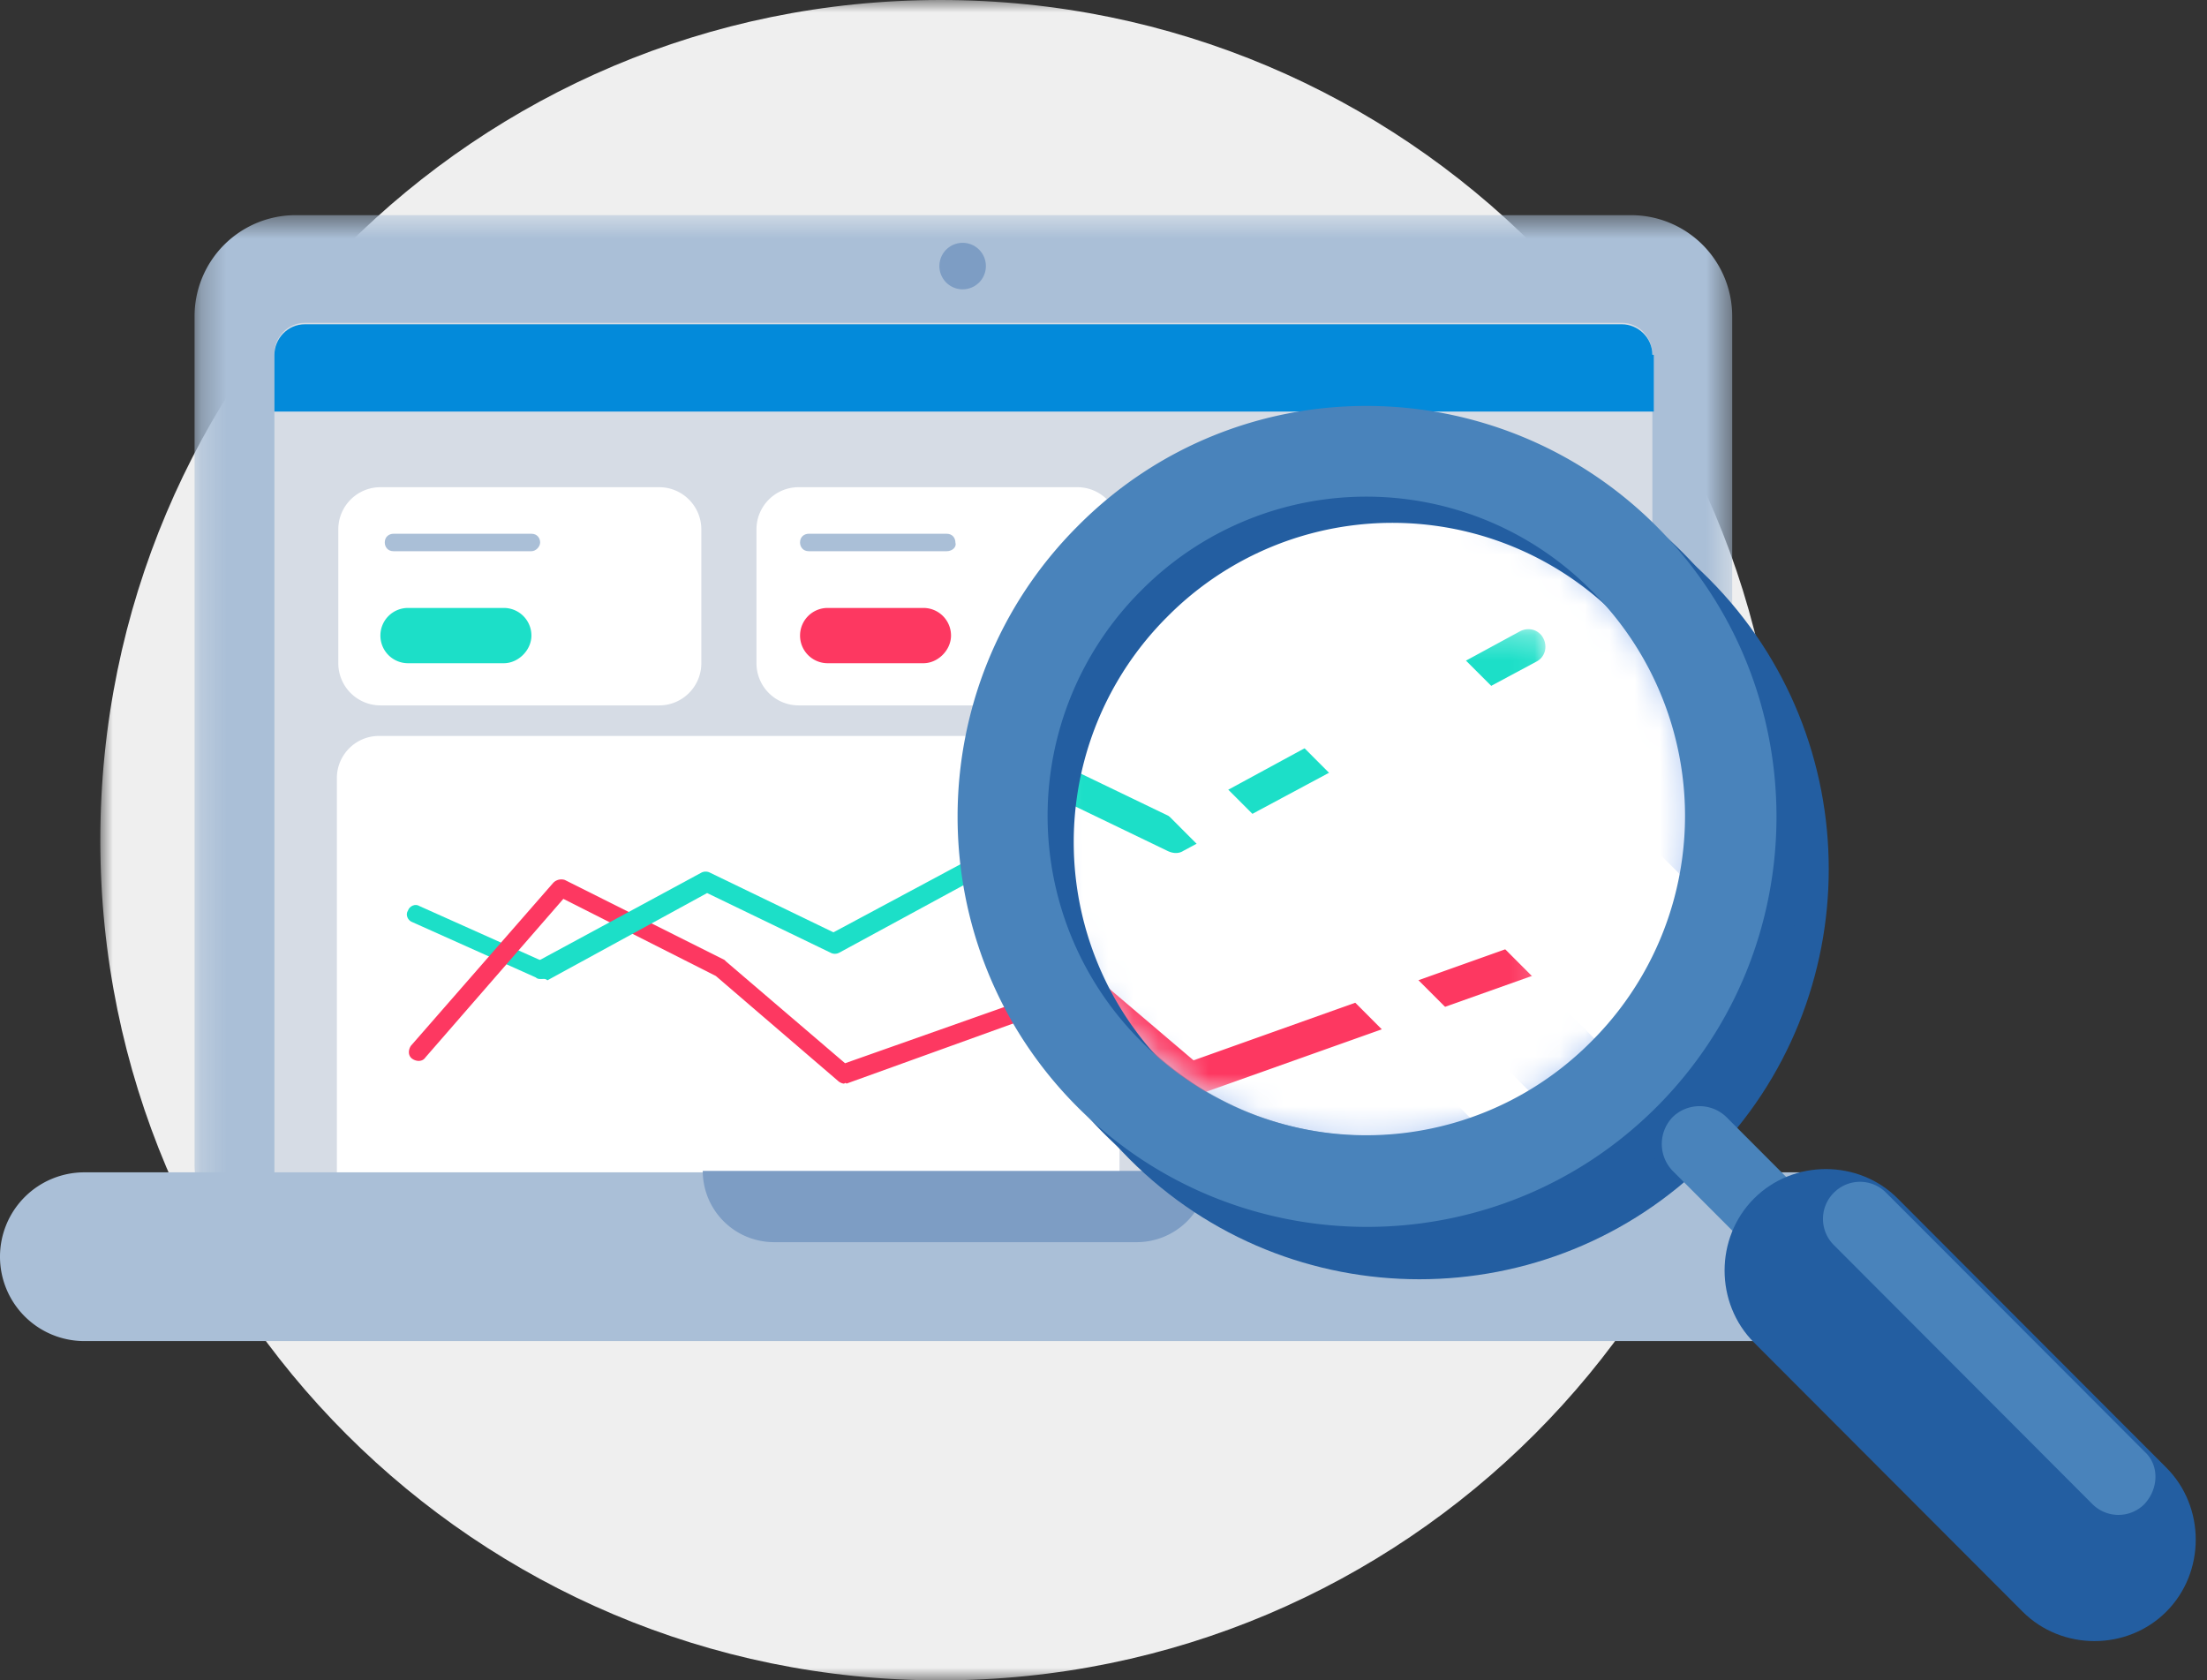
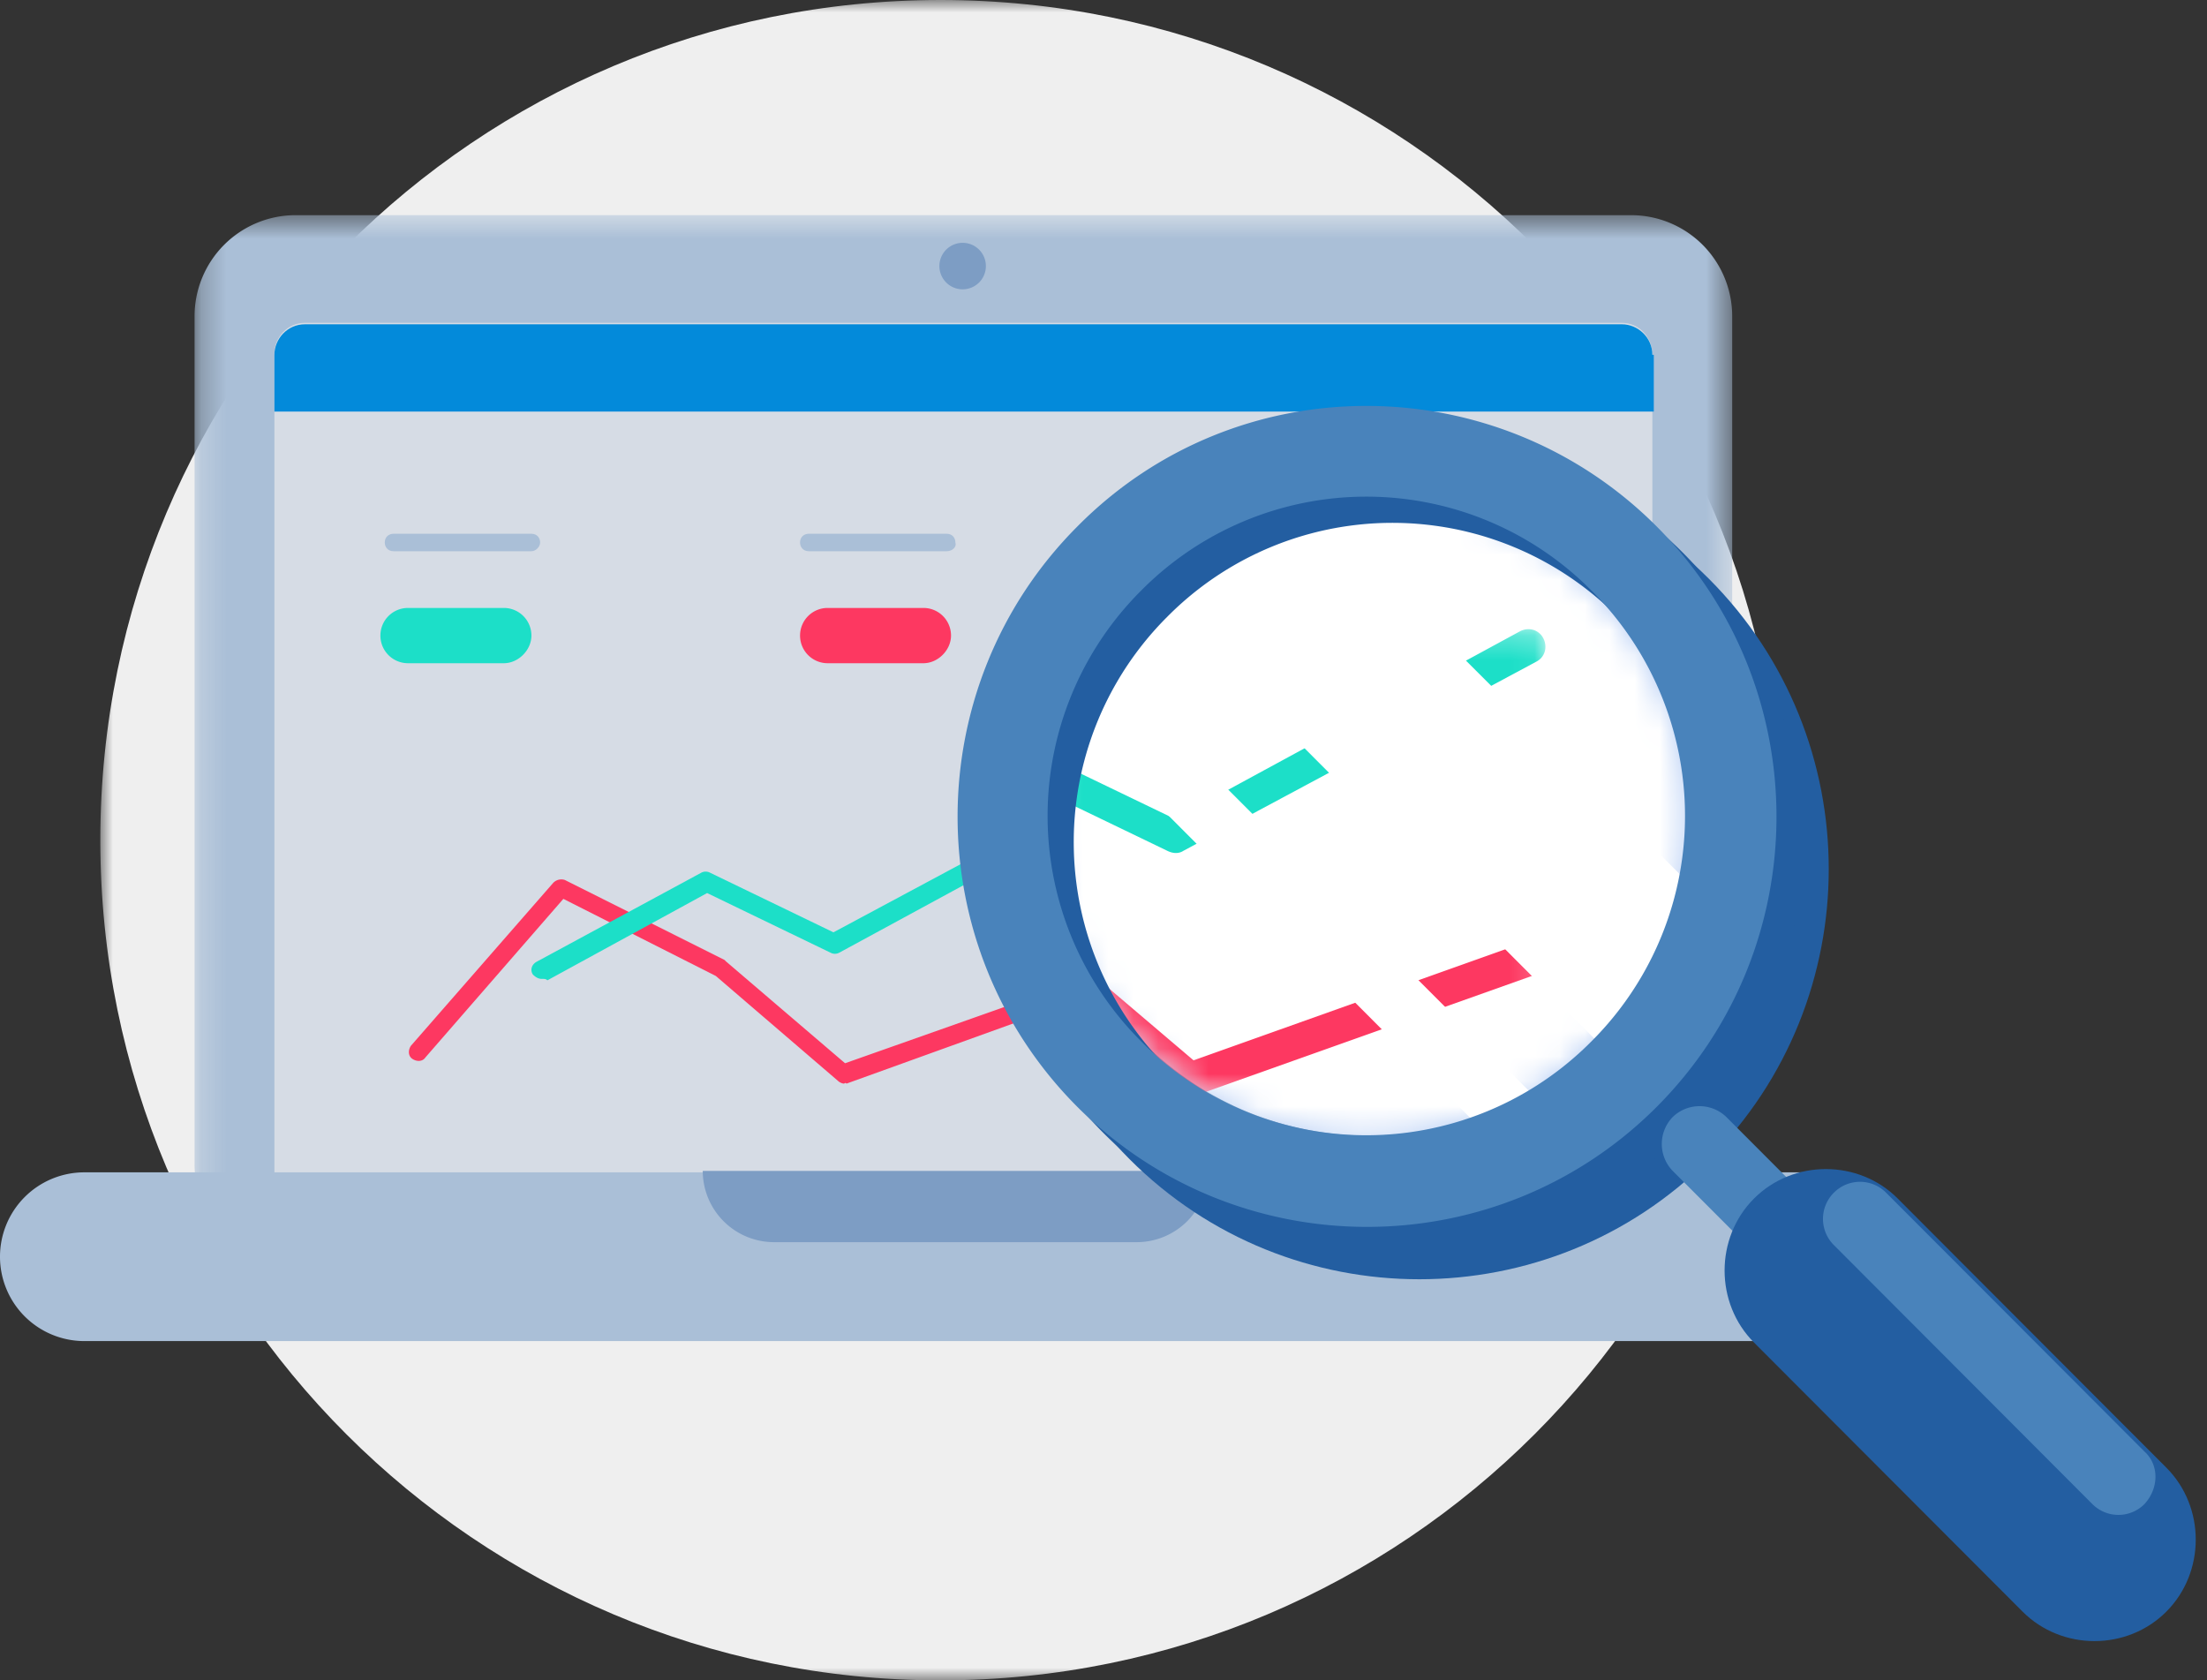
<svg xmlns="http://www.w3.org/2000/svg" xmlns:xlink="http://www.w3.org/1999/xlink" width="88" height="67">
  <rect width="100%" height="100%" fill="#333333" stroke="none" />
  <defs>
    <path id="a" d="M0 0v67h67V0H0z" />
    <path id="c" d="M.232.566h61.31V42.44H.232V.565z" />
    <path d="M3.822 3.93A12.637 12.637 0 0112.795.188c3.242 0 6.484 1.248 8.973 3.741a12.689 12.689 0 010 17.98 12.633 12.633 0 01-17.946 0 12.688 12.688 0 010-17.98z" id="e" />
    <path d="M19.836 14.804c-.328.22-.663.423-1.005.61H6.759a12.809 12.809 0 01-2.937-2.204A12.687 12.687 0 01.678.392h19.158v14.412z" id="g" />
    <path d="M.59 11.238A12.68 12.68 0 012.504.254h17.434v10.984H.59z" id="i" />
  </defs>
  <g fill="none" fill-rule="evenodd">
    <g transform="translate(4)">
      <mask id="b" fill="#fff">
        <use xlink:href="#a" />
      </mask>
      <path d="M67 33.5C67 52.002 52.002 67 33.5 67 14.998 67 0 52.002 0 33.5 0 14.998 14.998 0 33.5 0 52.002 0 67 14.998 67 33.5" fill="#EFEFEF" mask="url(#b)" />
    </g>
    <g transform="translate(7.526 8.014)">
      <mask id="d" fill="#fff">
        <use xlink:href="#c" />
      </mask>
      <path d="M57.49 42.441H4.284a4.031 4.031 0 01-4.052-4.06V4.625A4.031 4.031 0 014.284.565H57.49a4.032 4.032 0 014.052 4.06V38.44c0 2.203-1.852 4.001-4.052 4.001" fill="#AABFD7" mask="url(#d)" />
    </g>
    <path d="M64.668 12.872h-52.51c-.695 0-1.216.58-1.216 1.218v33.118c0 .696.579 1.218 1.216 1.218h52.51c.695 0 1.217-.58 1.217-1.218v-33.06c0-.696-.522-1.276-1.217-1.276" fill="#D6DCE5" />
-     <path d="M26.284 28.126H15.168a1.682 1.682 0 01-1.679-1.682v-5.336c0-.928.753-1.682 1.68-1.682h11.115c.927 0 1.68.754 1.68 1.682v5.336c0 .928-.753 1.682-1.68 1.682M43.016 28.126H31.842a1.682 1.682 0 01-1.679-1.682v-5.336c0-.928.753-1.682 1.679-1.682h11.116c.926 0 1.679.754 1.679 1.682v5.336c.058.928-.695 1.682-1.621 1.682M59.747 28.126H48.574a1.682 1.682 0 01-1.68-1.682v-5.336c0-.928.754-1.682 1.68-1.682h11.115c.927 0 1.68.754 1.68 1.682v5.336c.057.928-.695 1.682-1.622 1.682M43.016 49.064H15.11a1.682 1.682 0 01-1.678-1.682V31.026c0-.928.752-1.682 1.678-1.682h27.848c.926 0 1.679.754 1.679 1.682v16.356c.058.928-.695 1.682-1.621 1.682M59.747 37.986H48.574a1.682 1.682 0 01-1.68-1.682v-5.336c0-.928.754-1.682 1.68-1.682h11.115c.927 0 1.68.754 1.68 1.682v5.336c.057.928-.695 1.682-1.622 1.682M59.747 47.904H48.574a1.682 1.682 0 01-1.68-1.682v-5.336c0-.928.754-1.682 1.68-1.682h11.115c.927 0 1.68.754 1.68 1.682v5.336c.057.928-.695 1.682-1.622 1.682" fill="#FFF" />
    <path d="M65.884 14.148c0-.696-.579-1.218-1.216-1.218h-52.51c-.695 0-1.216.58-1.216 1.218v2.262h55v-2.262h-.058z" fill="#038ADA" />
    <path d="M38.384 9.682a.927.927 0 11-.001 1.854.927.927 0 01.001-1.854" fill="#7D9DC4" />
    <path d="M72.89 53.472H3.357A3.363 3.363 0 010 50.108a3.363 3.363 0 013.358-3.364h69.531a3.363 3.363 0 013.358 3.364 3.363 3.363 0 01-3.358 3.364" fill="#AABFD7" />
    <path d="M48.168 46.686a2.844 2.844 0 01-2.836 2.842H30.858a2.844 2.844 0 01-2.837-2.842" fill="#7D9DC4" />
-     <path d="M21.537 39.03c-.058 0-.116 0-.174-.058l-4.921-2.204c-.174-.058-.29-.29-.174-.464.058-.174.29-.29.463-.174l4.922 2.204c.173.058.289.29.173.464 0 .174-.116.232-.29.232" fill="#1CDFC8" />
    <path d="M33.637 43.206a.439.439 0 01-.232-.116l-4.863-4.176-6.079-3.074-5.5 6.322c-.116.174-.347.174-.52.058-.174-.116-.174-.348-.059-.522l5.674-6.496a.45.45 0 01.463-.116l6.369 3.19.057.058 4.748 4.06 7.063-2.494a.394.394 0 01.463.232.395.395 0 01-.231.464l-7.237 2.61c-.058-.058-.058 0-.116 0" fill="#FD3861" />
    <path d="M21.595 39.03c-.116 0-.232-.058-.348-.174-.115-.174-.058-.406.174-.522l6.542-3.538a.372.372 0 01.347 0l4.922 2.378 7.468-4.002c.174-.116.405-.058.521.174.116.174.058.406-.174.522l-7.584 4.118a.365.365 0 01-.347 0l-4.921-2.378-6.369 3.48c-.058-.058-.116-.058-.231-.058M20.09 26.444h-3.822a1.1 1.1 0 01-1.1-1.102 1.1 1.1 0 011.1-1.102h3.821a1.1 1.1 0 011.1 1.102c0 .58-.52 1.102-1.1 1.102" fill="#1CDFC8" />
    <path d="M36.821 26.444h-3.82a1.1 1.1 0 01-1.1-1.102A1.1 1.1 0 0133 24.24h3.82a1.1 1.1 0 011.1 1.102c0 .58-.52 1.102-1.1 1.102" fill="#FD3861" />
    <path d="M21.19 21.978h-5.5c-.232 0-.348-.174-.348-.348 0-.232.174-.348.348-.348h5.5c.231 0 .347.174.347.348s-.174.348-.347.348M37.747 21.978h-5.5c-.231 0-.347-.174-.347-.348 0-.232.174-.348.347-.348h5.5c.232 0 .348.174.348.348.058.174-.116.348-.348.348M54.363 21.978h-5.5c-.231 0-.347-.174-.347-.348 0-.232.173-.348.347-.348h5.5c.232 0 .348.174.348.348s-.174.348-.348.348M54.363 31.954h-5.5c-.231 0-.347-.174-.347-.348s.173-.348.347-.348h5.5c.232 0 .348.174.348.348s-.174.348-.348.348M54.363 41.582h-5.5c-.231 0-.347-.174-.347-.348 0-.232.173-.348.347-.348h5.5c.232 0 .348.174.348.348s-.174.348-.348.348" fill="#AABFD7" />
    <path d="M45.042 23.08c-6.368 6.38-6.368 16.762 0 23.142 6.369 6.38 16.731 6.38 23.1 0 6.368-6.38 6.368-16.762 0-23.142-6.369-6.38-16.731-6.438-23.1 0" fill="#235EA1" />
    <path d="M45.589 23.598c4.951-4.96 12.979-4.96 17.93 0 4.951 4.96 4.951 13.002 0 17.963-4.951 4.96-12.979 4.96-17.93 0-4.952-4.96-4.952-13.003 0-17.963" fill="#B5CDF5" />
    <g>
      <g transform="translate(41.684 19.614)">
        <mask id="f" fill="#fff">
          <use xlink:href="#e" />
        </mask>
        <path d="M24.547 35.075h-54.42a1.682 1.682 0 01-1.68-1.681V.159c0-.928.753-1.682 1.68-1.682h54.42c.927 0 1.68.754 1.68 1.682v33.176c.057.929-.695 1.74-1.68 1.74" fill="#FFF" mask="url(#f)" />
      </g>
      <g transform="translate(41.684 28.314)">
        <mask id="h" fill="#fff">
          <use xlink:href="#g" />
        </mask>
        <path d="M5.79 15.414c-.174 0-.29-.059-.464-.174l-8.974-7.656-11.29-5.626-10.188 11.716c-.232.29-.695.29-.985.058-.29-.232-.29-.697-.058-.987L-15.632.624a.716.716 0 01.81-.174L-3.01 6.366c.058 0 .116.058.116.116l8.8 7.482 13.026-4.64c.348-.116.753.058.869.406.116.348-.058.754-.405.87L6.02 15.355c-.057.059-.116.059-.232.059" fill="#FD3861" mask="url(#h)" />
      </g>
      <g transform="translate(41.684 24.834)">
        <mask id="j" fill="#fff">
          <use xlink:href="#i" />
        </mask>
        <path d="M-16.384 11.238a.637.637 0 01-.58-.348c-.173-.349-.057-.755.29-.929l12.042-6.553c.174-.116.406-.116.637 0l9.148 4.407L18.93.333c.348-.174.753-.057.927.29.173.349.058.754-.29.929L5.5 9.091c-.174.115-.405.115-.637 0l-9.147-4.409-11.81 6.497c-.117.058-.175.058-.29.058" fill="#1CDFC8" mask="url(#j)" />
      </g>
    </g>
    <g>
      <path fill="#FFF" d="M44.868 22.674L64.9 42.742l4.979-4.988-19.452-19.43zM40.816 26.734l20.031 20.068.985-2.436-19.453-19.488z" />
      <path d="M64.495 42.568a12.633 12.633 0 01-17.948 0 12.689 12.689 0 010-17.98 12.633 12.633 0 0117.948 0 12.689 12.689 0 010 17.98M44 22.036c-6.368 6.38-6.368 16.762 0 23.142 6.368 6.38 16.732 6.38 23.1 0 6.368-6.38 6.368-16.762 0-23.142-6.368-6.38-16.732-6.438-23.1 0" fill="#235EA1" />
      <path d="M63.453 41.524a12.633 12.633 0 01-17.948 0 12.689 12.689 0 010-17.98 12.632 12.632 0 0117.948 0 12.689 12.689 0 010 17.98M42.958 20.992c-6.368 6.38-6.368 16.762 0 23.142 6.368 6.38 16.732 6.38 23.1 0 6.368-6.38 6.368-16.762 0-23.142-6.368-6.38-16.732-6.438-23.1 0M72.368 50.224c-.579.58-1.562.58-2.141 0l-3.532-3.538a1.543 1.543 0 010-2.146 1.536 1.536 0 012.142 0l3.59 3.596c.579.58.52 1.508-.059 2.088" fill="#4983BB" />
      <path d="M86.379 64.26c-1.563 1.566-4.169 1.566-5.731 0l-10.71-10.73c-1.564-1.566-1.564-4.176 0-5.742 1.562-1.566 4.167-1.566 5.73 0l10.71 10.73c1.564 1.566 1.564 4.176 0 5.742" fill="#235EA1" />
      <path d="M85.51 59.968c-.579.58-1.505.58-2.084 0L73.122 49.644a1.472 1.472 0 010-2.088 1.465 1.465 0 012.083 0L85.51 57.88c.58.522.58 1.45 0 2.088" fill="#4983BB" />
    </g>
  </g>
</svg>